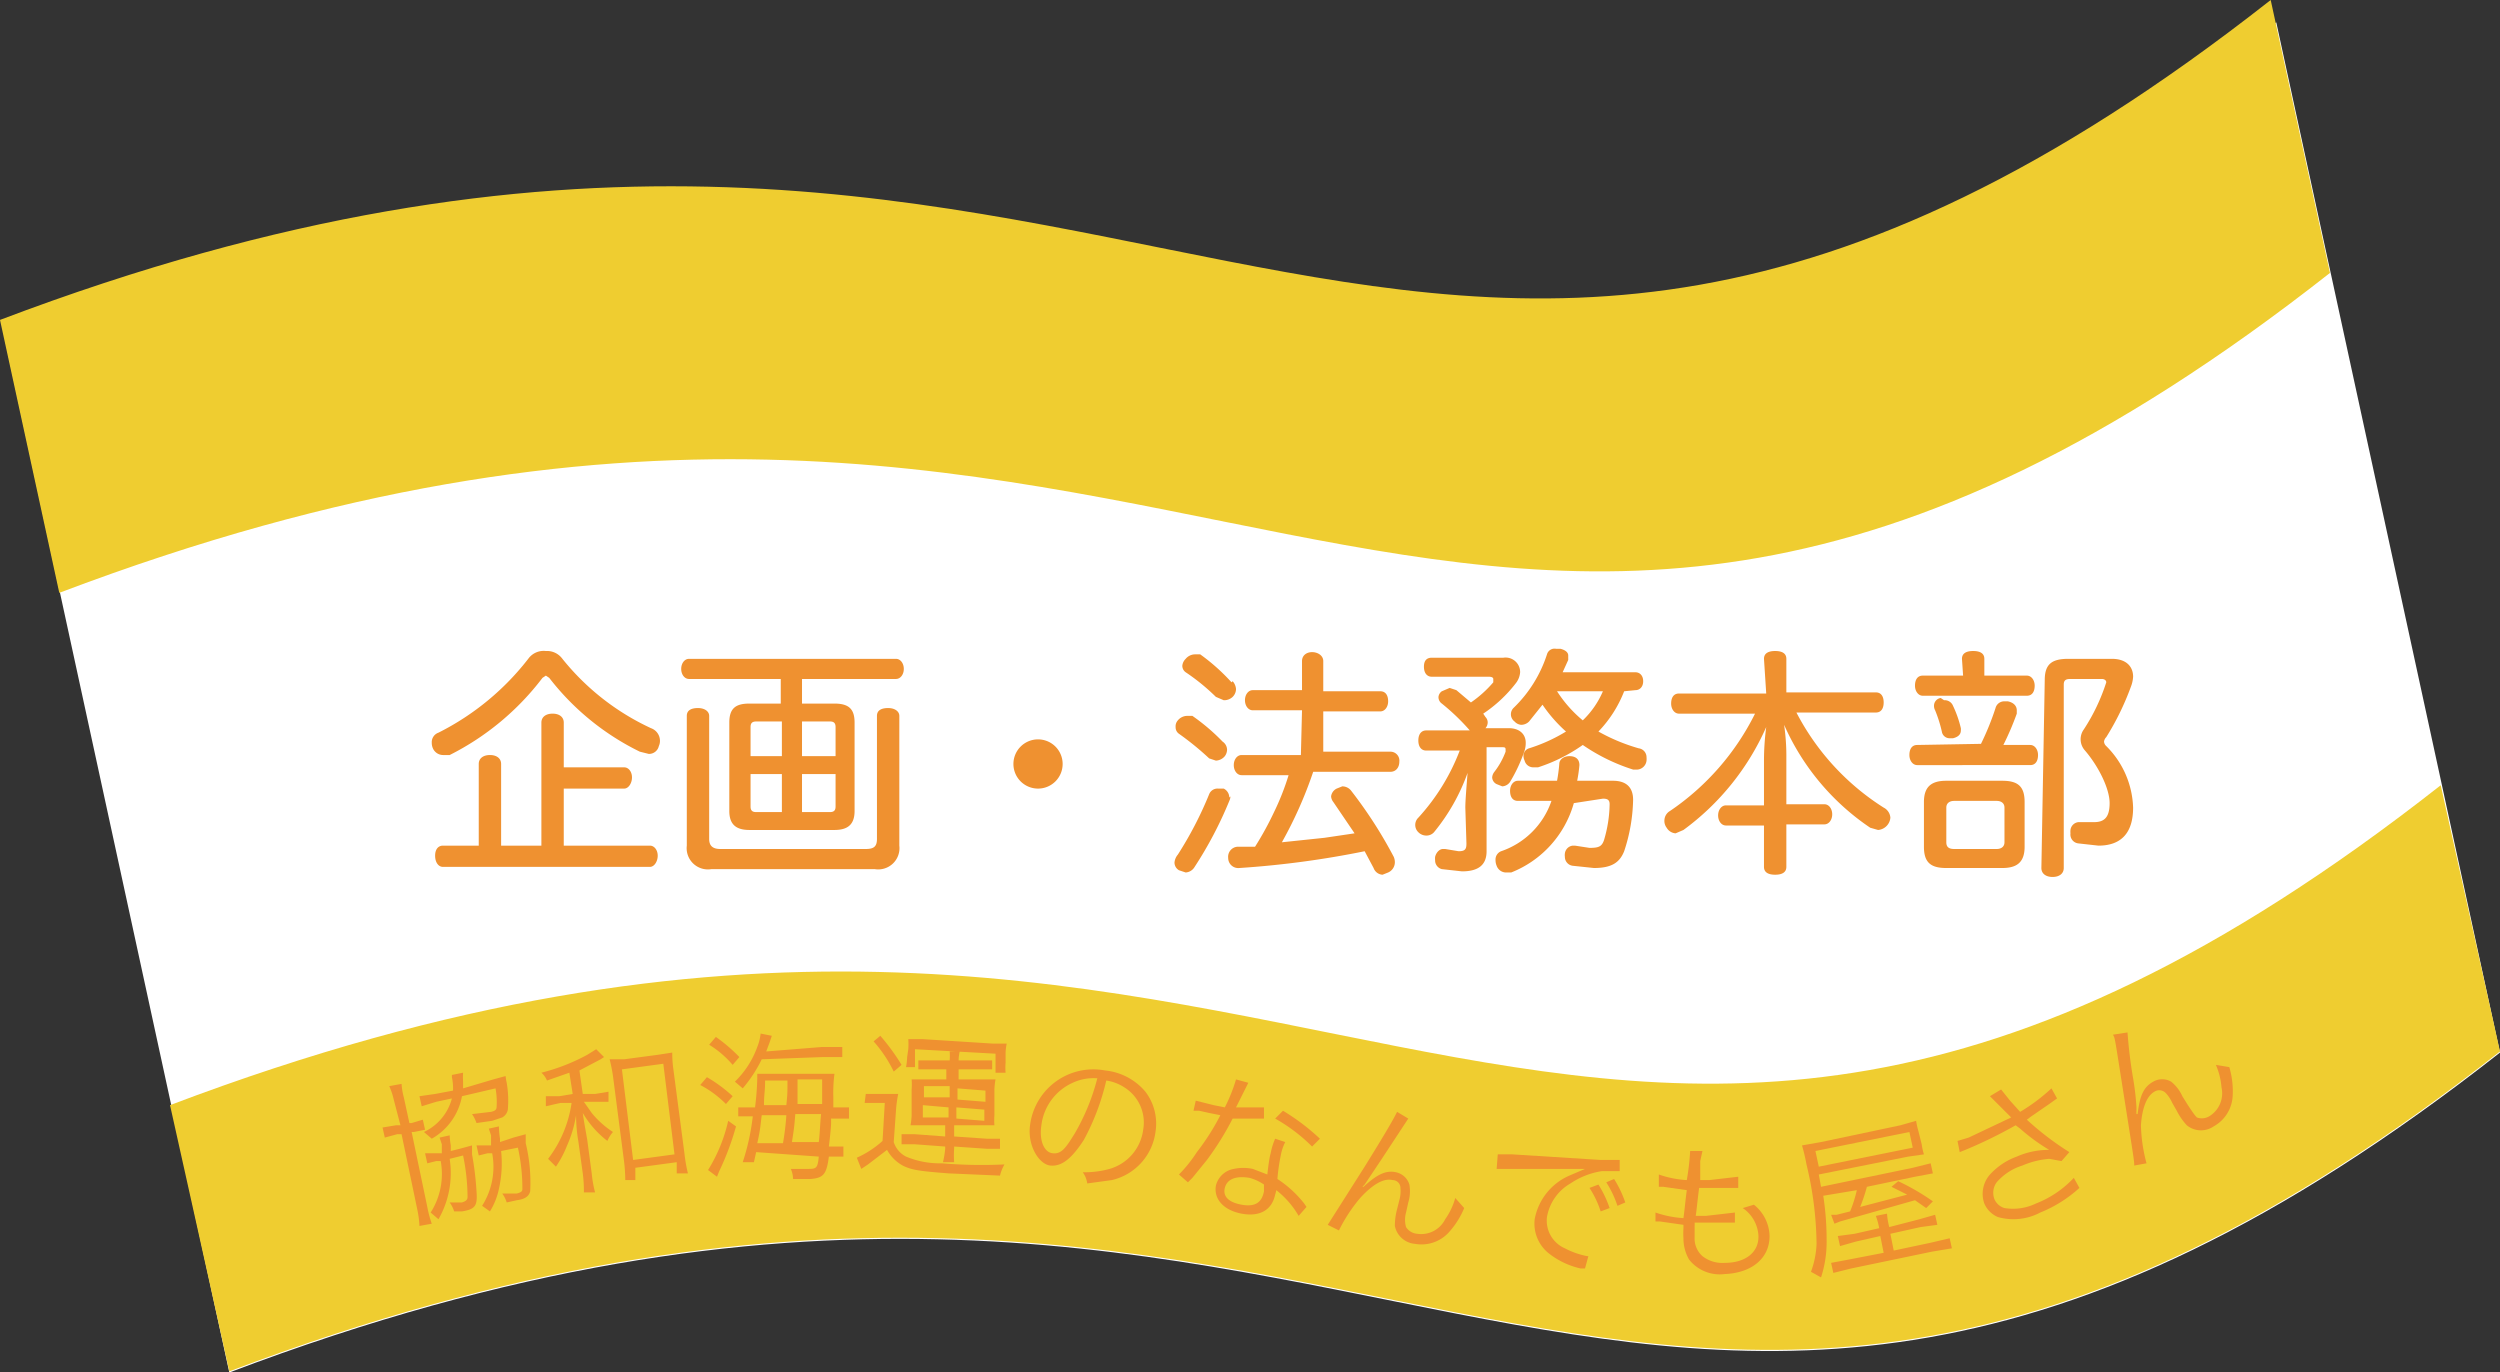
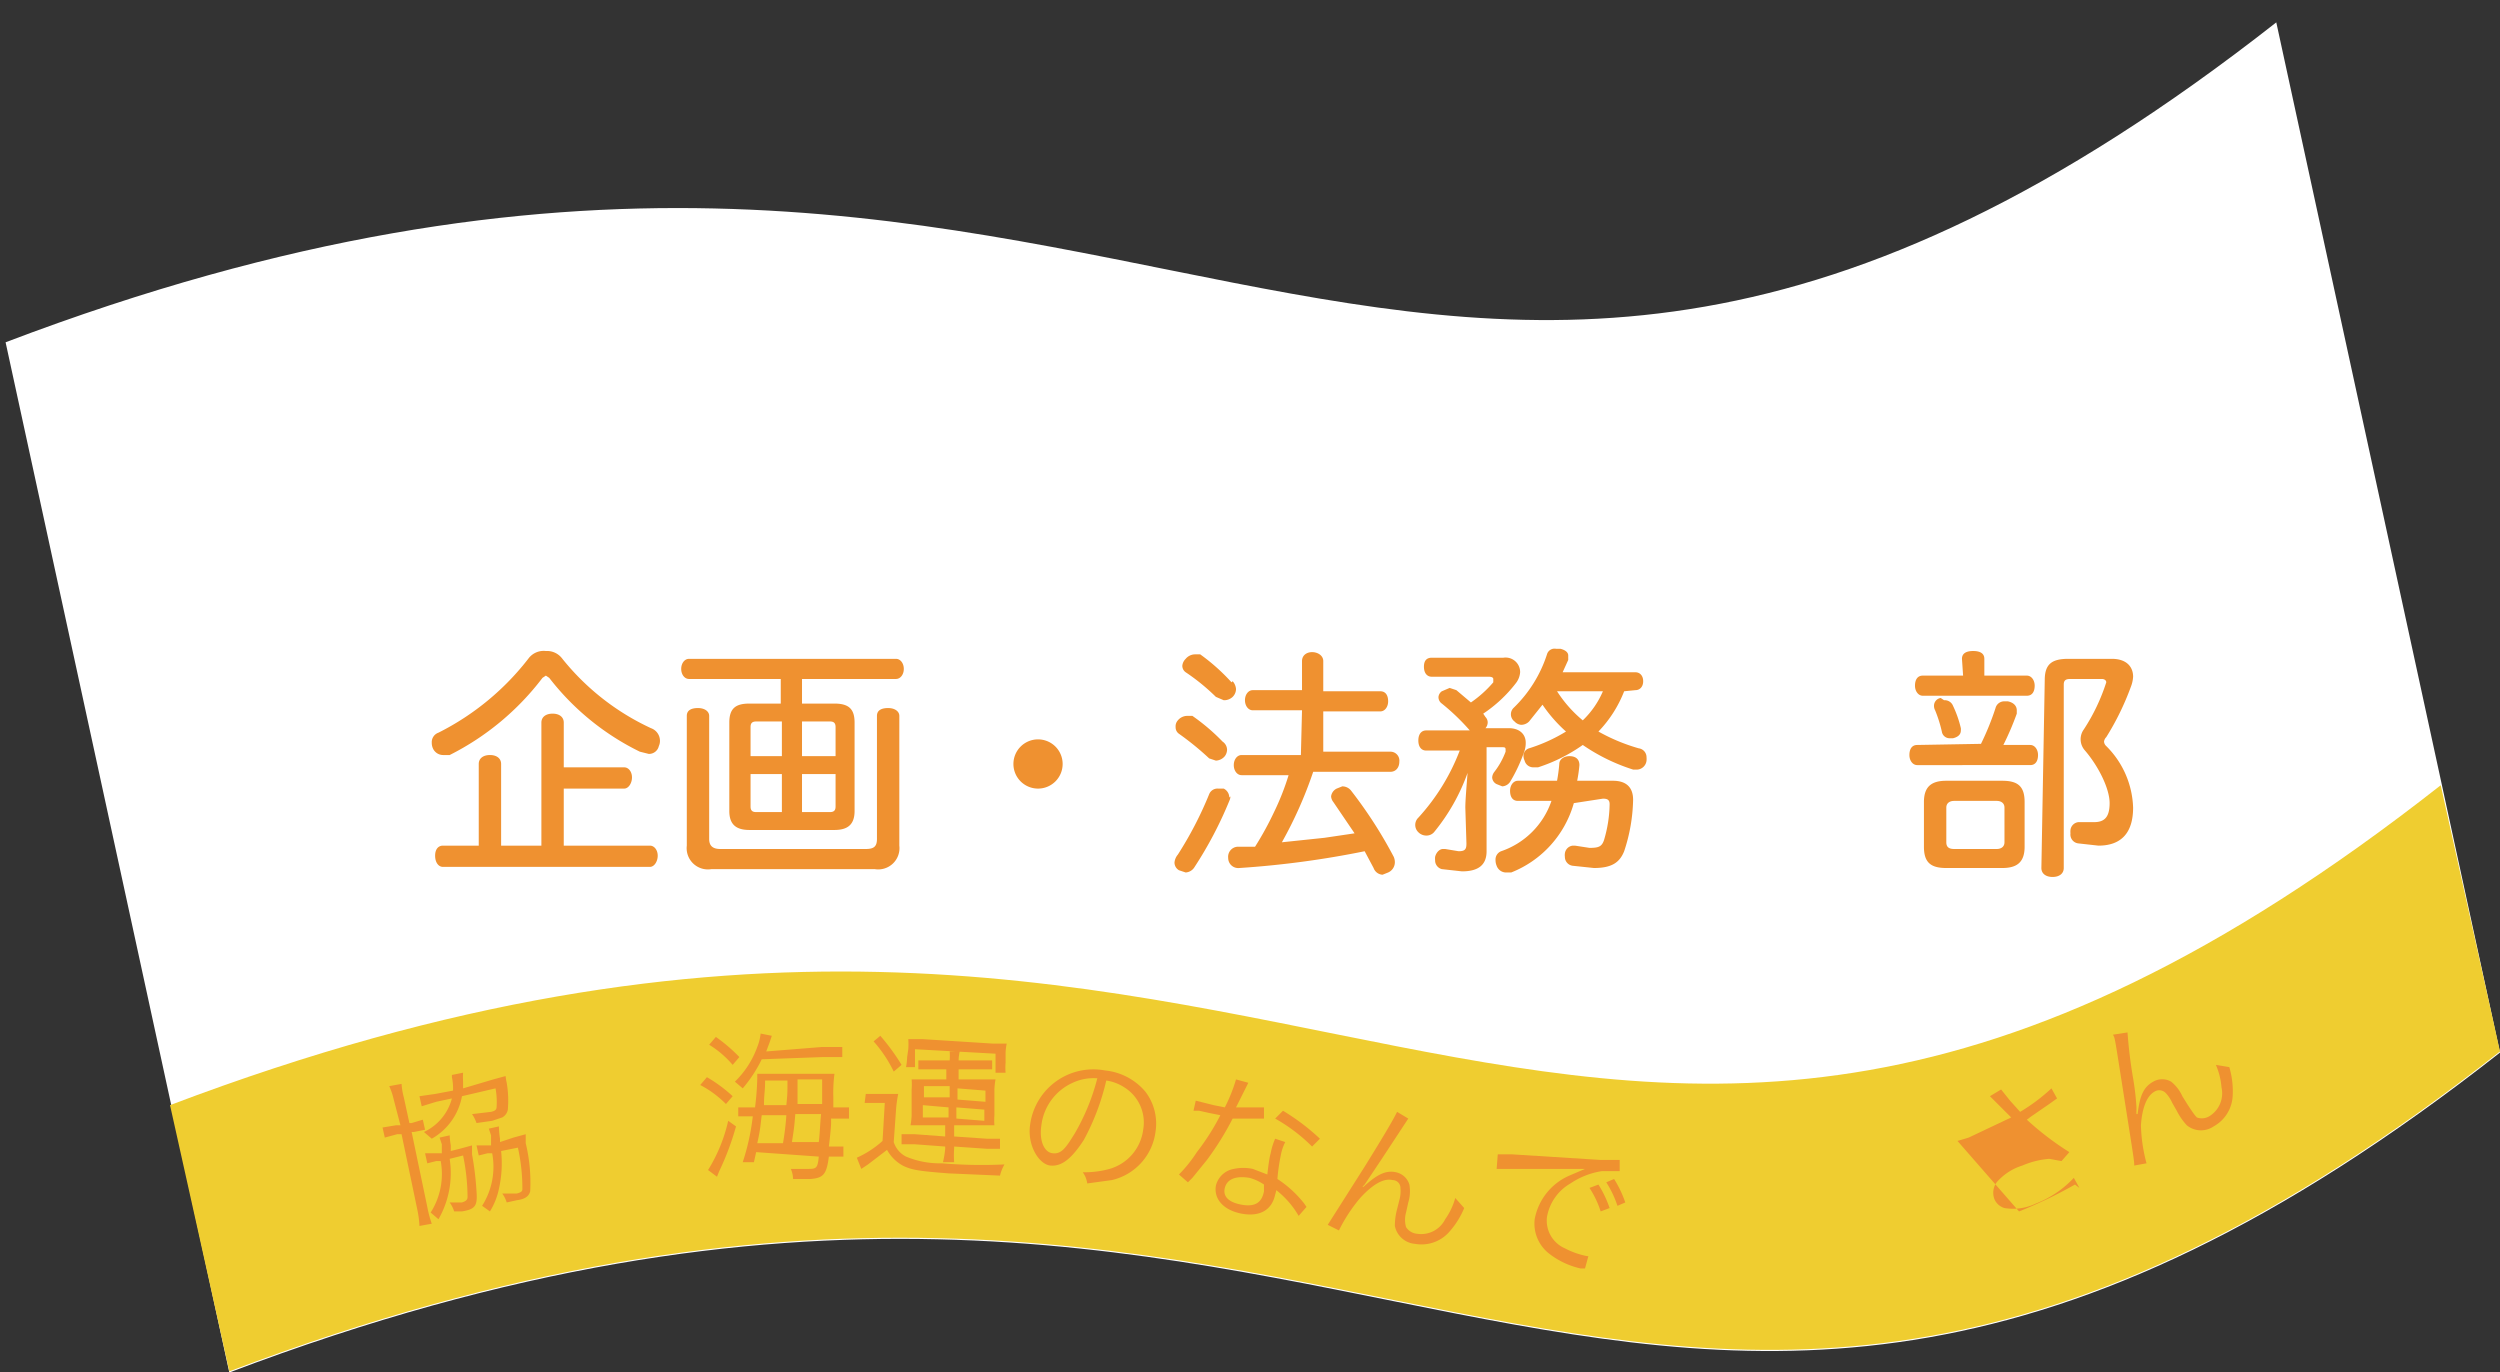
<svg xmlns="http://www.w3.org/2000/svg" id="レイヤー_1" data-name="レイヤー 1" viewBox="0 0 223.5 122.7">
  <rect x="0" y="0" width="223.5" height="122.7" fill="#333333" stroke="none" />
  <defs>
    <style>
      .cls-1 {
        fill: #fff;
      }

      .cls-2 {
        fill: #efcd30;
      }

      .cls-3 {
        fill: #ef9130;
      }
    </style>
  </defs>
  <title>work_flag_03</title>
  <g>
    <path class="cls-1" d="M20.5,122.7c101.5-38.5,123.3,34,203-28.6L203.5,2C123.8,64.5,102-8,.5,30.6Z" />
-     <path class="cls-2" d="M5.3,53c101.5-38.5,123.3,34,203-28.6L203,0C123.3,62.6,101.5-9.9,0,28.6Z" />
    <path class="cls-2" d="M223.5,94c-79.7,62.6-101.5-9.9-203,28.6L15.2,98.8c101.5-38.5,123.3,34,203-28.6Z" />
    <g>
      <path class="cls-3" d="M48.8,58.2a1.7,1.7,0,0,1,1.4.6,22,22,0,0,0,8,6.3,1.2,1.2,0,0,1,.8,1.1,1.1,1.1,0,0,1-.1.5.9.9,0,0,1-.9.7l-.8-.2a23,23,0,0,1-8.1-6.6l-.3-.2-.3.2a23.9,23.9,0,0,1-8.3,6.9h-.6a1,1,0,0,1-.9-.6,1.2,1.2,0,0,1-.1-.5.9.9,0,0,1,.6-.9,23.5,23.5,0,0,0,8.1-6.7A1.7,1.7,0,0,1,48.8,58.2Zm7,10.4c.4,0,.7.4.7.9s-.3,1-.7,1H50.4v5.1h7.7c.4,0,.7.4.7.9s-.3,1-.7,1H39.6c-.4,0-.7-.4-.7-1s.3-.9.7-.9h3.2V68.3c0-.5.4-.8,1-.8s1,.3,1,.8v7.3h3.6v-11c0-.5.4-.8,1-.8s1,.3,1,.8v4Z" />
      <path class="cls-3" d="M71.7,62.9h2.9c1.3,0,1.8.5,1.8,1.7v7.9c0,1.2-.6,1.7-1.8,1.7H67c-1.2,0-1.8-.5-1.8-1.7V64.6c0-1.3.6-1.7,1.8-1.7h2.8V60.7H61.6c-.4,0-.7-.4-.7-.9s.3-.9.7-.9H80.1c.4,0,.7.4.7.9s-.3.9-.7.9H71.7ZM63.4,75c0,.6.3.9,1,.9h13c.7,0,1-.2,1-.9V64c0-.5.4-.7,1-.7s1,.3,1,.7V75.6a1.9,1.9,0,0,1-2.2,2.1H63.6a1.9,1.9,0,0,1-2.2-2.1V64c0-.5.4-.7,1-.7s1,.3,1,.7Zm6.5-10.5H67.6c-.4,0-.5.2-.5.5v2.6h2.8Zm0,4.7H67.1v2.9c0,.4.2.5.5.5h2.3Zm4.8-1.6V65c0-.4-.2-.5-.5-.5H71.7v3.1Zm-.5,5c.4,0,.5-.2.5-.5V69.2H71.7v3.4Z" />
      <path class="cls-3" d="M95,68.3a2.2,2.2,0,1,1-2.2-2.2A2.2,2.2,0,0,1,95,68.3Z" />
      <path class="cls-3" d="M109.3,66.3a.9.9,0,0,1,.4.7,1,1,0,0,1-.2.6,1.1,1.1,0,0,1-.8.4l-.6-.2a25.7,25.7,0,0,0-2.7-2.2.7.7,0,0,1-.3-.6.8.8,0,0,1,.2-.6,1.1,1.1,0,0,1,.8-.4h.5A18.3,18.3,0,0,1,109.3,66.3Zm.7,4.9a1,1,0,0,1-.1.4,35,35,0,0,1-3.1,5.9,1,1,0,0,1-.8.5l-.6-.2a.8.8,0,0,1-.4-.7,1.3,1.3,0,0,1,.3-.7,33,33,0,0,0,2.8-5.4.8.8,0,0,1,.8-.5h.5A.9.9,0,0,1,109.9,71.3Zm.2-10.3a1.2,1.2,0,0,1,.3.7,1,1,0,0,1-.3.7,1.1,1.1,0,0,1-.8.3l-.7-.3a18.5,18.5,0,0,0-2.7-2.2.7.7,0,0,1-.3-.6,1,1,0,0,1,.3-.6,1.1,1.1,0,0,1,.8-.4h.5A17.8,17.8,0,0,1,110.1,61Zm6.2,2.6h-4.4c-.4,0-.7-.4-.7-.9s.3-.9.7-.9h4.4V59.1c0-.5.4-.8.9-.8s1,.3,1,.8v2.7h5.1c.5,0,.7.4.7.9s-.3.9-.7.9h-5.1v3.6h6a.8.8,0,0,1,.8.9c0,.5-.3.9-.8.9h-6.9a37,37,0,0,1-2.8,6.3l3.8-.4,2.7-.4-1.9-2.8a.9.9,0,0,1-.2-.5.9.9,0,0,1,.5-.7l.5-.2a1,1,0,0,1,.8.4,39.8,39.8,0,0,1,3.8,5.9,1.2,1.2,0,0,1,.1.5,1,1,0,0,1-.6.9l-.5.2a.9.9,0,0,1-.8-.6l-.8-1.5a83.3,83.3,0,0,1-11.2,1.5h0a.9.9,0,0,1-1-.9h0a.9.9,0,0,1,.8-1h1.6a28.4,28.4,0,0,0,1.7-3.1,22.6,22.6,0,0,0,1.3-3.3H111c-.4,0-.7-.4-.7-.9s.3-.9.7-.9h5.3Z" />
      <path class="cls-3" d="M131,72.2c0-.6.1-1.8.2-3.1a17.7,17.7,0,0,1-3,5.3.9.9,0,0,1-.7.3,1,1,0,0,1-.7-.3.9.9,0,0,1,0-1.3,18.8,18.8,0,0,0,3.7-6h-3c-.4,0-.7-.3-.7-.9s.3-.9.7-.9h3.9a19.7,19.7,0,0,0-2.5-2.4.7.7,0,0,1-.3-.6.7.7,0,0,1,.3-.5l.7-.3.6.2,1.3,1.1a10.3,10.3,0,0,0,2-1.8v-.3c0-.1-.1-.2-.4-.2H128c-.4,0-.7-.3-.7-.9s.3-.8.7-.8h6.4a1.3,1.3,0,0,1,1.5,1.3,1.8,1.8,0,0,1-.4,1,12.2,12.2,0,0,1-2.9,2.7l.2.3a.7.7,0,0,1,.2.5.8.8,0,0,1-.2.5h2.1c.9,0,1.5.5,1.5,1.3a2.3,2.3,0,0,1-.1.7,14.3,14.3,0,0,1-1.3,2.8.9.9,0,0,1-.7.4l-.5-.2a.7.7,0,0,1-.4-.6.9.9,0,0,1,.2-.5,6.8,6.8,0,0,0,1-1.8v-.2c0-.2-.1-.2-.4-.2h-1.3v9.3c0,1.2-.7,1.8-2.2,1.8l-1.8-.2a.8.8,0,0,1-.6-.8,1.3,1.3,0,0,1,0-.3c.1-.4.4-.7.7-.7h.2l1.2.2c.6,0,.7-.2.7-.7Zm9.7-.4a9.4,9.4,0,0,1-5.6,6.2h-.5a.9.9,0,0,1-.8-.6,1.3,1.3,0,0,1-.1-.5.8.8,0,0,1,.5-.8,7.2,7.2,0,0,0,4.5-4.5h-3c-.5,0-.7-.4-.7-.9s.3-.9.7-.9h3.5a14.3,14.3,0,0,0,.2-1.5c0-.4.4-.7.9-.7h0c.6,0,.9.3.9.8h0a12.9,12.9,0,0,1-.2,1.4h3.2c1.2,0,1.8.6,1.8,1.7h0a15.4,15.4,0,0,1-.8,4.6c-.4,1-1.1,1.5-2.7,1.5l-1.9-.2a.8.8,0,0,1-.7-.8,1.1,1.1,0,0,1,0-.3.8.8,0,0,1,.7-.7h.2l1.3.2c.8,0,1.1-.1,1.3-.7a11.7,11.7,0,0,0,.5-3.2h0c0-.4-.2-.5-.6-.5Zm4.5-10a10.9,10.9,0,0,1-2.3,3.6,16.7,16.7,0,0,0,3.6,1.5.8.8,0,0,1,.7.8,1.7,1.7,0,0,1,0,.3.9.9,0,0,1-.8.8H146a16.9,16.9,0,0,1-4.5-2.2,14.8,14.8,0,0,1-4,2h-.4a.8.8,0,0,1-.8-.6,1,1,0,0,1-.1-.4.7.7,0,0,1,.5-.7,14.7,14.7,0,0,0,3.3-1.5,12.8,12.8,0,0,1-2.1-2.4l-1.2,1.5a1,1,0,0,1-.7.3.9.9,0,0,1-.6-.3.8.8,0,0,1-.1-1.2,11.6,11.6,0,0,0,3-4.8.7.7,0,0,1,.8-.5h.4c.4.1.7.3.7.6V59l-.5,1.1h6.5c.4,0,.7.3.7.8s-.3.8-.7.8Zm-6,0a11.3,11.3,0,0,0,2.3,2.6,7.9,7.9,0,0,0,1.8-2.6Z" />
-       <path class="cls-3" d="M157.7,58.9c0-.5.4-.7,1-.7s1,.2,1,.7v3h8c.5,0,.7.4.7.9s-.2.9-.7.9h-7.1a22.1,22.1,0,0,0,7.8,8.5,1.1,1.1,0,0,1,.6.9,1.2,1.2,0,0,1-1.1,1.1l-.7-.2a21.6,21.6,0,0,1-7.7-9.2,19.5,19.5,0,0,1,.2,3v4.1h3.4c.4,0,.7.4.7.9s-.3.9-.7.9h-3.4v3.8c0,.5-.4.7-1,.7s-1-.2-1-.7V73.8h-3.4c-.4,0-.7-.4-.7-.9s.3-.9.7-.9h3.4V68a23.2,23.2,0,0,1,.2-3,22.8,22.8,0,0,1-7.4,9.2l-.7.3a1,1,0,0,1-.8-.5,1,1,0,0,1-.2-.7,1,1,0,0,1,.5-.8,22.7,22.7,0,0,0,7.6-8.7h-6.8c-.4,0-.7-.4-.7-.9s.2-.9.7-.9h7.8Z" />
      <path class="cls-3" d="M177.1,66.5a24.4,24.4,0,0,0,1.3-3.2.8.8,0,0,1,.8-.6h.3c.5.1.8.4.8.8v.3a25.3,25.3,0,0,1-1.2,2.8h2.4c.4,0,.7.4.7.9s-.2.9-.7.9H171.4c-.4,0-.7-.4-.7-.9s.2-.9.7-.9Zm-1.7-7.6c0-.5.4-.7,1-.7s1,.2,1,.7v1.5h3.8c.4,0,.7.4.7.9s-.2.9-.7.9h-9.3c-.4,0-.7-.4-.7-.9s.2-.9.7-.9h3.6ZM179,69.8c1.4,0,2,.5,2,1.9v4c0,1.4-.7,1.9-2,1.9h-5c-1.4,0-2-.5-2-1.9v-4c0-1.4.7-1.9,2-1.9Zm-5.2-7.2a.8.8,0,0,1,.8.5,9.8,9.8,0,0,1,.7,2,.9.9,0,0,1,0,.2c0,.4-.3.6-.7.7h-.3a.7.7,0,0,1-.7-.6,11.9,11.9,0,0,0-.6-1.9.8.8,0,0,1-.1-.4.7.7,0,0,1,.6-.7Zm4.7,13.3c.4,0,.7-.2.7-.6V72.2c0-.4-.3-.6-.7-.6h-3.8c-.4,0-.7.2-.7.6v3.1c0,.4.2.6.7.6Zm4.3-15.1c0-1.4.6-1.9,2.1-1.9h3.9c1.3,0,1.9.7,1.9,1.6a2.9,2.9,0,0,1-.2.9,24,24,0,0,1-2.2,4.5.7.7,0,0,0-.2.4.6.6,0,0,0,.2.4,8.1,8.1,0,0,1,2.4,5.5c0,2.3-1.1,3.4-3.1,3.4l-1.8-.2a.8.8,0,0,1-.7-.9,1.4,1.4,0,0,1,0-.3.8.8,0,0,1,.7-.7h1.4c.9,0,1.4-.4,1.4-1.7s-1-3.3-2.2-4.7a1.5,1.5,0,0,1-.1-1.9,17.3,17.3,0,0,0,2-4.2V61c0-.2-.2-.3-.4-.3h-2.8c-.4,0-.6.1-.6.5V77.6c0,.5-.4.8-1,.8s-1-.3-1-.8Z" />
    </g>
    <g>
      <path class="cls-3" d="M35.2,98.3a6.4,6.4,0,0,0-.4-1.2l1.1-.2a6.1,6.1,0,0,0,.2,1.2l.5,2.3h.2l1-.3.2.9-1,.2h-.2l1.4,6.7a10.5,10.5,0,0,0,.4,1.5l-1.1.2a9.3,9.3,0,0,0-.2-1.5l-1.4-6.7h-.4l-1.1.3-.2-.9,1.2-.2h.4Zm8.9-1.8,1.1-.3a4.9,4.9,0,0,0,.1.6,9.4,9.4,0,0,1,.1,2.4,1,1,0,0,1-.5.7l-.9.3-1.4.2a3.3,3.3,0,0,0-.4-.8l1.7-.2c.4-.1.5-.2.5-.5a6.7,6.7,0,0,0-.1-1.6l-3,.7a5.5,5.5,0,0,1-2.7,3.8l-.7-.6a4.6,4.6,0,0,0,2.5-3l-1.4.3-1.3.4-.2-.9,1.4-.2,1.6-.3a4.7,4.7,0,0,0-.1-1.2v-.2l1-.2a5.7,5.7,0,0,0,0,.8c0,.2,0,.3,0,.6Zm-3,6.2,1.1-.3v.8a27.4,27.4,0,0,1,.4,3.3c.1,1.3-.1,1.6-1.3,1.8h-.7a2.7,2.7,0,0,0-.4-.8h1.1c.3-.1.5-.2.5-.5a18.9,18.9,0,0,0-.4-3.7l-1.2.3a8.3,8.3,0,0,1-1,5.4l-.7-.6a6.4,6.4,0,0,0,.9-4.6H39l-.8.2-.2-.9h1.5v-.8l-.2-.6.9-.2a7.1,7.1,0,0,0,.1.9v.5Zm4.8-1,1.1-.3v.8a15,15,0,0,1,.4,4.3c-.1.4-.4.7-1.2.8l-.9.2a2.7,2.7,0,0,0-.4-.8h1.3c.4-.1.5-.2.5-.4a16.6,16.6,0,0,0-.4-3.7l-1.5.3a10.4,10.4,0,0,1-.2,3.4,6.2,6.2,0,0,1-.8,2l-.7-.5a6.5,6.5,0,0,0,.9-4.7h-.4l-.8.2-.2-.9h1.3v-.9l-.2-.6.9-.2a8.3,8.3,0,0,0,.1,1.1v.3Z" />
-       <path class="cls-3" d="M50.9,95.9l-2,.7a1.9,1.9,0,0,0-.5-.7,17.6,17.6,0,0,0,4.1-1.6l.8-.5.7.7-.3.2-1.9,1,.3,2.1h1.1l1.2-.2v.9H52.2l.7,1a8.2,8.2,0,0,0,1.9,1.7,2.9,2.9,0,0,0-.5.8,8.7,8.7,0,0,1-2.2-2.5c.1.7.1.7.4,2.4l.4,3a10.3,10.3,0,0,0,.3,1.7h-1a12.1,12.1,0,0,0-.1-1.7l-.4-2.9c-.1-.5-.2-1.5-.2-2.3a10.7,10.7,0,0,1-.8,2.7,9.5,9.5,0,0,1-1,1.9l-.7-.7a10.7,10.7,0,0,0,2.1-5h-1l-1.3.3V98H50l1.2-.2Zm5.9,9.6h-.9a14.9,14.9,0,0,0-.1-1.6l-1-7.7a13.8,13.8,0,0,0-.3-1.5h1.3l3-.4,1.3-.2a10.4,10.4,0,0,0,.1,1.5l1,7.6a13.4,13.4,0,0,0,.3,1.7h-1v-1l-3.7.5Zm-.2-1.8,3.7-.5-1-8.1-3.7.5Z" />
      <path class="cls-3" d="M63.2,96.3A12.9,12.9,0,0,1,65.5,98l-.6.7a9.2,9.2,0,0,0-2.3-1.7Zm2.6,4.4a24.3,24.3,0,0,1-1.5,4l-.2.5-.8-.6a14.2,14.2,0,0,0,1.8-4.4Zm-1.8-8a14.7,14.7,0,0,1,2.1,1.8l-.6.7a8.8,8.8,0,0,0-2.1-1.8Zm9.5.9h1.8v.9H73.6l-5.5.2a12.1,12.1,0,0,1-1.7,2.6l-.7-.6a8.2,8.2,0,0,0,2-3.1,4.5,4.5,0,0,0,.3-1.2l1,.2-.2.6-.3.8Zm-5.9,9.4-.2.9h-1a20.6,20.6,0,0,0,.9-4.1H66V99h1.5a24.8,24.8,0,0,0,.2-2.6V96h6.9a13.4,13.4,0,0,0-.1,2.1c0,.3,0,.5,0,.9h1.4v1H74.3c0,.1,0,.1,0,.4s-.1,1.3-.2,2.1h1.3v.9H74.1c-.2,1.6-.5,1.9-1.6,2H70.9a2.4,2.4,0,0,0-.2-.9h1.6c.7,0,.8-.1.9-1.1Zm.5-3.3c-.1.7-.1,1.2-.4,2.5h2.3a23.8,23.8,0,0,0,.3-2.5Zm2.2-.9c.1-1,.1-1.1.1-2.2H68.4c0,1-.1,1.2-.1,2.2Zm.8.8c-.1,1.2-.1,1.2-.3,2.5h2.4c.1-.8.1-1.4.2-2.5Zm2.4-.9c0-.6,0-1.4,0-2.2H71.3v2.2Z" />
      <path class="cls-3" d="M77.4,97.8h2.9a10.7,10.7,0,0,0-.2,1.5l-.2,2.8a2.2,2.2,0,0,0,1.1,1.3,7.8,7.8,0,0,0,3.2.6,42.9,42.9,0,0,0,5.6.1,3.7,3.7,0,0,0-.4,1l-4.6-.2c-2.6-.2-3.3-.3-4.1-.7a3.6,3.6,0,0,1-1.4-1.4l-1.7,1.3-.6.4-.4-1a8.8,8.8,0,0,0,2.3-1.5l.2-3.4H77.3Zm1.3-5.2a19.1,19.1,0,0,1,1.9,2.6l-.7.6a11.6,11.6,0,0,0-1.8-2.7Zm3.9,8H81.4a5.7,5.7,0,0,0,.1-.9V97.4a6,6,0,0,0,0-.9h3.1v-.9H82.1v-.8h2.8a4.4,4.4,0,0,0,0-.8h.9a3.7,3.7,0,0,0-.1.8h3v.8h-3v.9H89a6.4,6.4,0,0,0-.1.9v2.3a6.2,6.2,0,0,0,0,.9H85.3v1l2.9.2h1.2v.9H88.2l-2.9-.2v.2a8.3,8.3,0,0,0,0,1.2h-1a7.8,7.8,0,0,0,.2-1.2v-.2l-2.7-.2H80.6v-.9h1.2l2.7.2v-1Zm-1.4-6.8a5.5,5.5,0,0,0,0-.9h1.3l6.3.4H90a5,5,0,0,0-.1.8V95a5.2,5.2,0,0,0,0,.9H89V94.2l-7.2-.4v1.6H81a5.6,5.6,0,0,0,.1-.9Zm1.3,5v1.1h2.3V99Zm.1-1.7v1h2.3v-1Zm2.9,2.9,2.5.2V99.2l-2.5-.2Zm.1-1.7,2.5.2v-1l-2.5-.2Z" />
      <path class="cls-3" d="M96.9,101.9c-1.1,1.7-2,2.4-3,2.3s-2.1-1.8-1.8-3.7a5.7,5.7,0,0,1,6.7-4.8,5.4,5.4,0,0,1,3.6,1.9,4.7,4.7,0,0,1,.9,3.6,5.1,5.1,0,0,1-3.9,4.3l-2.2.3a2.2,2.2,0,0,0-.4-1,8.4,8.4,0,0,0,2.4-.3,4.2,4.2,0,0,0,3-3.5,3.7,3.7,0,0,0-1.7-3.8,4,4,0,0,0-1.6-.6A21,21,0,0,1,96.9,101.9Zm-1-5.1a4.8,4.8,0,0,0-2.8,3.8c-.2,1.3.2,2.4,1,2.5s1.2-.5,2-1.8a19.2,19.2,0,0,0,2-4.9A4.4,4.4,0,0,0,95.9,96.8Z" />
      <path class="cls-3" d="M111.6,96.8l-.4.8-.7,1.4h2.5v1h-2.8a26.1,26.1,0,0,1-2.3,3.7l-1.3,1.6-.4.4-.8-.7A12.4,12.4,0,0,0,107,103a20.9,20.9,0,0,0,2.1-3.3l-1-.2-.9-.2h-.5l.2-.9,1.6.4,1,.2a14.4,14.4,0,0,0,1-2.5Zm4.5,11.9a8,8,0,0,0-2-2.3,2.9,2.9,0,0,1-.1.4c-.3,1.4-1.4,2-3,1.7s-2.5-1.3-2.3-2.5a2,2,0,0,1,1.6-1.5,4.1,4.1,0,0,1,1.7,0l1.3.5c.1-.9.2-1.6.3-1.9a5.7,5.7,0,0,1,.4-1.3l.9.3a4.3,4.3,0,0,0-.4,1.2,17,17,0,0,0-.3,2.1,10,10,0,0,1,2.4,2.2l.2.3Zm-4.4-3.4c-1.2-.2-2,.1-2.2.9s.4,1.3,1.5,1.5,1.8-.1,2-1.2v-.6A4.2,4.2,0,0,0,111.7,105.3Zm5.6-2.8A15.2,15.2,0,0,0,114,100l.7-.7a19.5,19.5,0,0,1,3.3,2.5Z" />
      <path class="cls-3" d="M125.9,100l-2.3,3.5-1.4,2.1-.2.3-.2.2h.1c1.2-1.1,2-1.5,2.9-1.3a1.6,1.6,0,0,1,1.2,1.1,3.5,3.5,0,0,1-.1,1.6l-.2.9a2.4,2.4,0,0,0,0,1.3,1.3,1.3,0,0,0,1,.6,2.4,2.4,0,0,0,2.5-1.3,6.1,6.1,0,0,0,.9-1.9l.8.9a7.5,7.5,0,0,1-1.4,2.2,3.3,3.3,0,0,1-3,1,2,2,0,0,1-1.8-1.6,5.8,5.8,0,0,1,.2-1.5l.2-.8a3,3,0,0,0,.1-1.1.7.7,0,0,0-.7-.7c-.8-.2-1.8.4-2.9,1.6a14.3,14.3,0,0,0-1.9,2.9l-1-.5,3.3-5.2c2.3-3.7,2.7-4.5,2.9-4.9Z" />
      <path class="cls-3" d="M133.9,103.2h1.3l7.9.5h1.7v1h-1.6a6.9,6.9,0,0,0-2.8,1.1,4.3,4.3,0,0,0-2.1,3,2.7,2.7,0,0,0,1.6,2.8,7.2,7.2,0,0,0,2,.7h.1l-.3,1.1h-.4a7.1,7.1,0,0,1-2.9-1.4,3.4,3.4,0,0,1-1.2-3,5.3,5.3,0,0,1,3.1-3.9l1.4-.6h-7.9Zm9,2.7a10,10,0,0,1,1,2.1l-.8.3a8.6,8.6,0,0,0-1-2.1Zm1.4-.5a9.9,9.9,0,0,1,1,2.1l-.7.3a9.1,9.1,0,0,0-1-2.1Z" />
-       <path class="cls-3" d="M148,108.4a9.3,9.3,0,0,0,2.5.5c.1-.7.2-1.8.3-2.5l-2.1-.3h-.4V105a9,9,0,0,0,2.5.5,22.4,22.4,0,0,0,.3-2.6h1.1l-.2.9v1.7h.8l2.6-.3v1h-3.5c-.2,1.6-.2,1.8-.3,2.5h.9l2.6-.3v.9h-3.6a2.3,2.3,0,0,1,0,.3c0,.3,0,.8,0,1a2.1,2.1,0,0,0,.7,1.7,2.9,2.9,0,0,0,2,.6c1.9,0,3.1-1,3-2.5a3.2,3.2,0,0,0-1.4-2.4l1-.3a3.7,3.7,0,0,1,1.4,2.8c0,2-1.6,3.3-4,3.4a3.5,3.5,0,0,1-3.2-1.3,3.8,3.8,0,0,1-.5-1.9,7.4,7.4,0,0,1,0-.9v-.3l-2.1-.3h-.4Z" />
-       <path class="cls-3" d="M163,106.9a26,26,0,0,1,.3,4,10.2,10.2,0,0,1-.5,3.3l-.9-.5a8.1,8.1,0,0,0,.5-2.5,31.4,31.4,0,0,0-.9-7.1,16.8,16.8,0,0,0-.4-1.7l1.7-.3,7.1-1.5,1.4-.4a7.2,7.2,0,0,0,.2.9l.3,1.2a5.5,5.5,0,0,0,.2.9l-1.4.2-8,1.6.2,1.1,8.2-1.7,1.6-.4.2.9-1.6.3-4.3.9a15.4,15.4,0,0,1-.6,1.8l4.2-1.1-1.4-.7.6-.5a20.1,20.1,0,0,1,3.1,1.8l-.6.6-1-.7-6.7,1.9-.5.2-.3-.8h.5l1.2-.3a11.5,11.5,0,0,0,.6-1.9Zm8-4.3-.3-1.4-8.4,1.7.3,1.4Zm.6,6.4,1.4-.4.2.9-1.5.2-2.7.6.3,1.5,3.3-.7,1.7-.4.2.9-1.8.3-7.2,1.5-1.6.4-.2-.9,1.6-.3,3.1-.6-.3-1.5-2.2.5-1.4.4-.2-.9,1.5-.2,2.2-.5a6.3,6.3,0,0,0-.3-1.1l1-.2a6.2,6.2,0,0,0,.2,1.2Z" />
-       <path class="cls-3" d="M175,102l1-.3,3.8-1.8-1.3-1.3-.6-.6,1-.6.8,1,.9,1a16.3,16.3,0,0,0,2.8-2.1l.5.9-.7.5-1.6,1.1-.4.3a25.9,25.9,0,0,0,3.8,2.9l-.7.8-1.1-.2a7.6,7.6,0,0,0-2.4.6,5,5,0,0,0-2.3,1.5,1.6,1.6,0,0,0-.2,1.5,1.4,1.4,0,0,0,.9.8,4.7,4.7,0,0,0,2.8-.4,9.2,9.2,0,0,0,3.4-2.3l.5.9a11.6,11.6,0,0,1-3.5,2.2,5.1,5.1,0,0,1-3.8.4,2.3,2.3,0,0,1-1.2-1.2,2.6,2.6,0,0,1,.6-2.7,6,6,0,0,1,2.3-1.5,7,7,0,0,1,2.9-.6,17.1,17.1,0,0,1-2.6-1.9l-.4-.3a41.1,41.1,0,0,1-4.5,2.2l-.5.2Z" />
+       <path class="cls-3" d="M175,102l1-.3,3.8-1.8-1.3-1.3-.6-.6,1-.6.8,1,.9,1a16.3,16.3,0,0,0,2.8-2.1l.5.9-.7.5-1.6,1.1-.4.3a25.9,25.9,0,0,0,3.8,2.9l-.7.8-1.1-.2a7.6,7.6,0,0,0-2.4.6,5,5,0,0,0-2.3,1.5,1.6,1.6,0,0,0-.2,1.5,1.4,1.4,0,0,0,.9.8,4.7,4.7,0,0,0,2.8-.4,9.2,9.2,0,0,0,3.4-2.3l.5.9l-.4-.3a41.1,41.1,0,0,1-4.5,2.2l-.5.2Z" />
      <path class="cls-3" d="M190.2,92.3a41.5,41.5,0,0,0,.5,4.1A23.7,23.7,0,0,1,191,99v.3a2.5,2.5,0,0,0,0,.3h.1c.2-1.6.5-2.4,1.4-2.9a1.6,1.6,0,0,1,1.6,0,3.5,3.5,0,0,1,1,1.3l.5.8c.4.6.6.9.8,1.1a1.3,1.3,0,0,0,1.1-.1,2.4,2.4,0,0,0,1.1-2.6,6.2,6.2,0,0,0-.5-2l1.2.2a7.6,7.6,0,0,1,.3,2.6,3.3,3.3,0,0,1-1.7,2.7,2,2,0,0,1-2.4-.1,5.8,5.8,0,0,1-.9-1.3l-.4-.7a3.1,3.1,0,0,0-.6-.9.8.8,0,0,0-1-.1c-.7.4-1.1,1.5-1.2,3a14.3,14.3,0,0,0,.5,3.4l-1.1.2c0-.4,0-.4-.9-6.1s-.8-5.2-1-5.6Z" />
    </g>
  </g>
</svg>